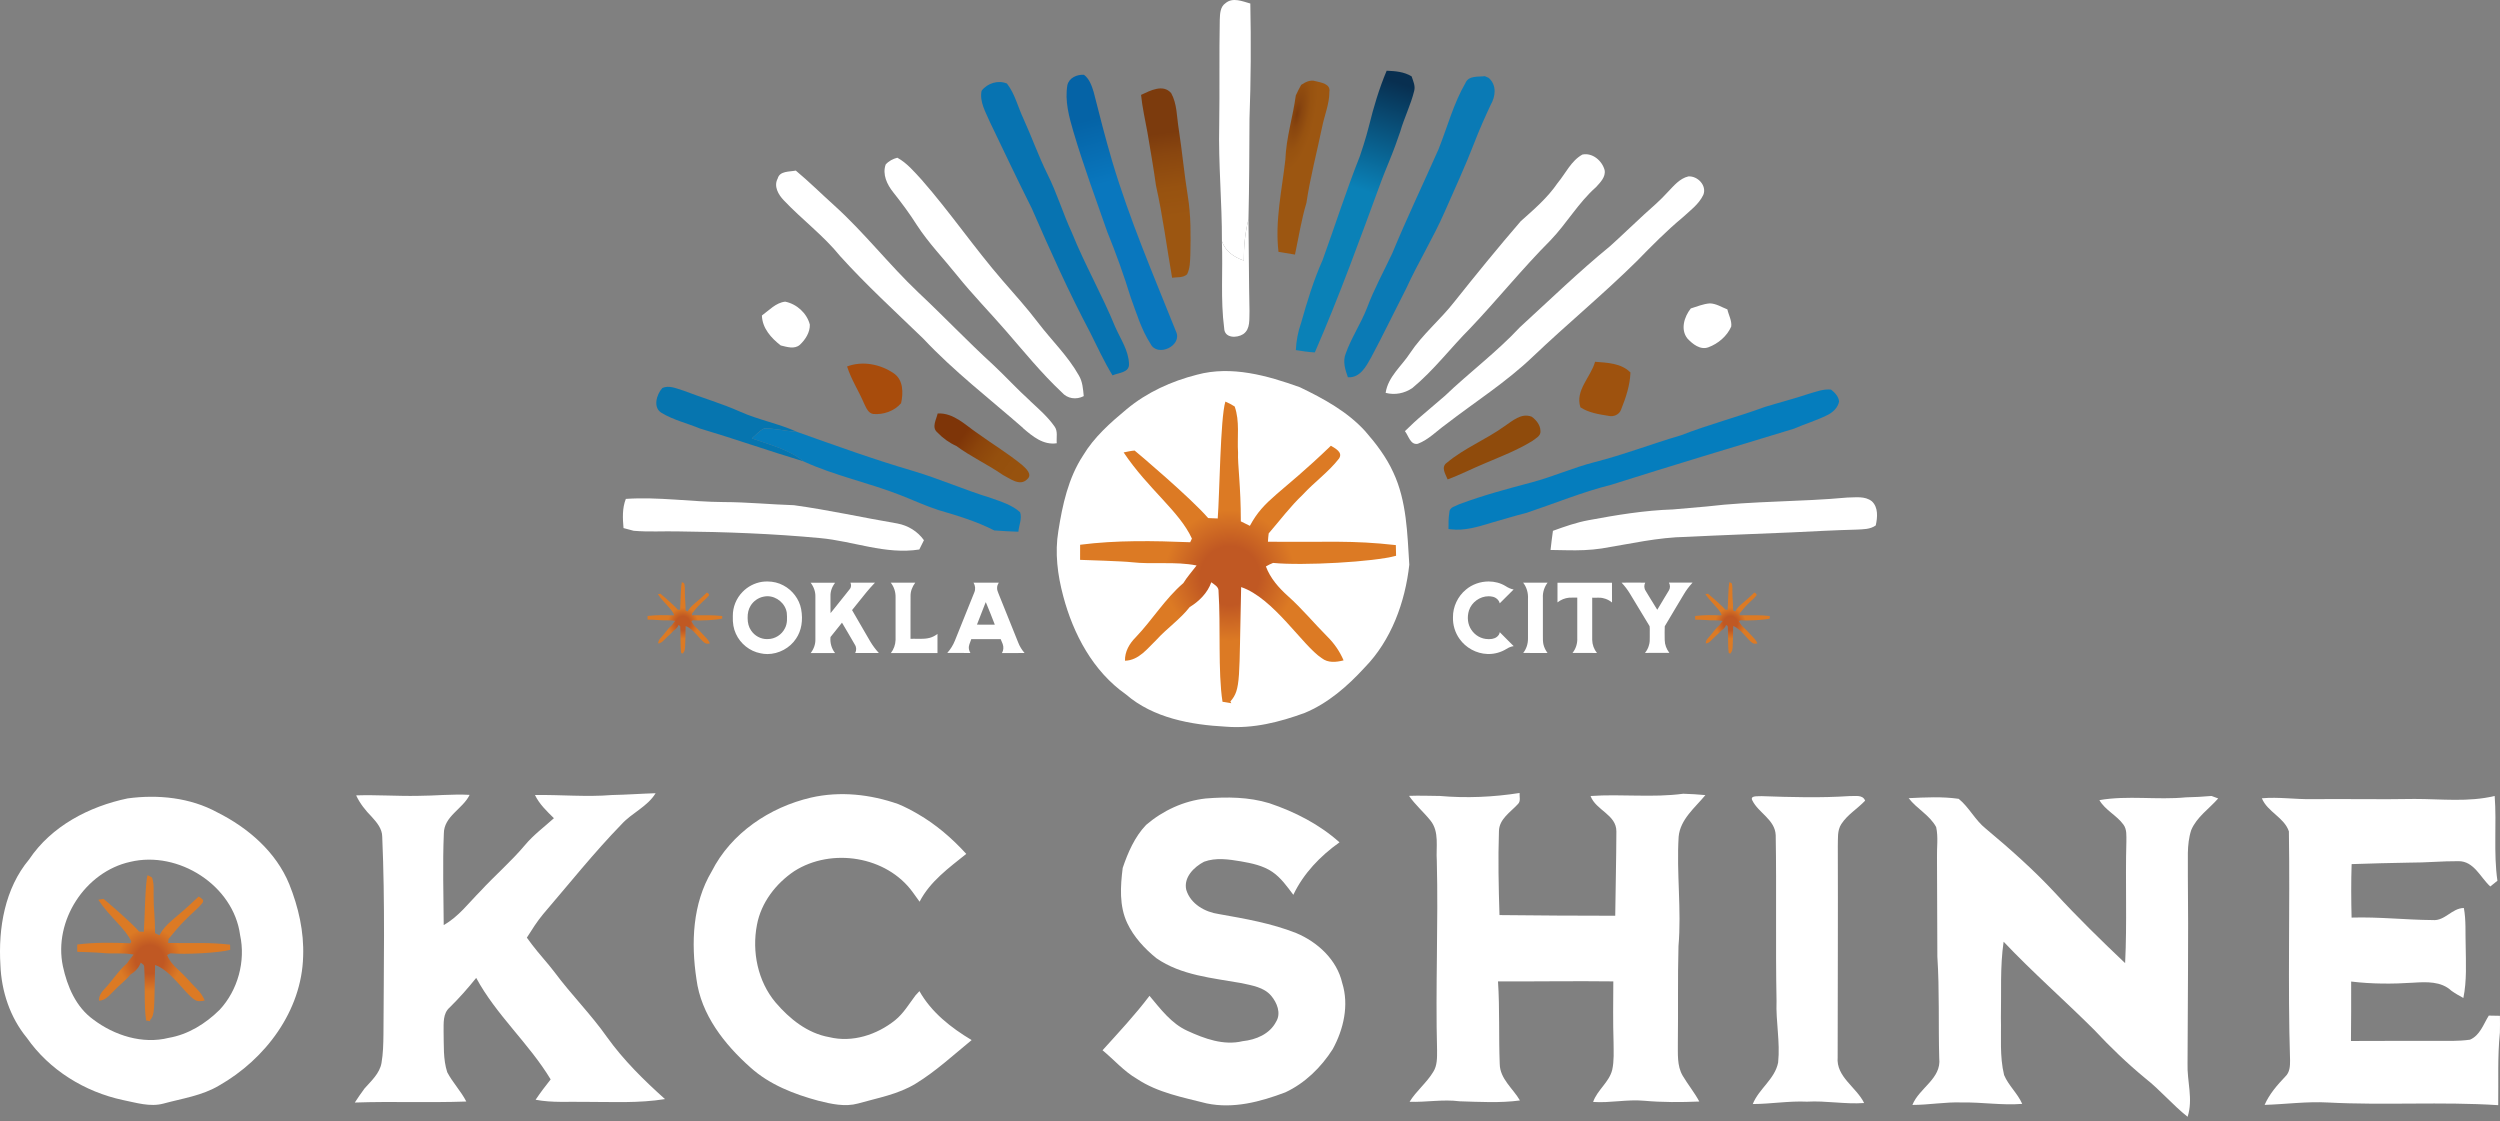
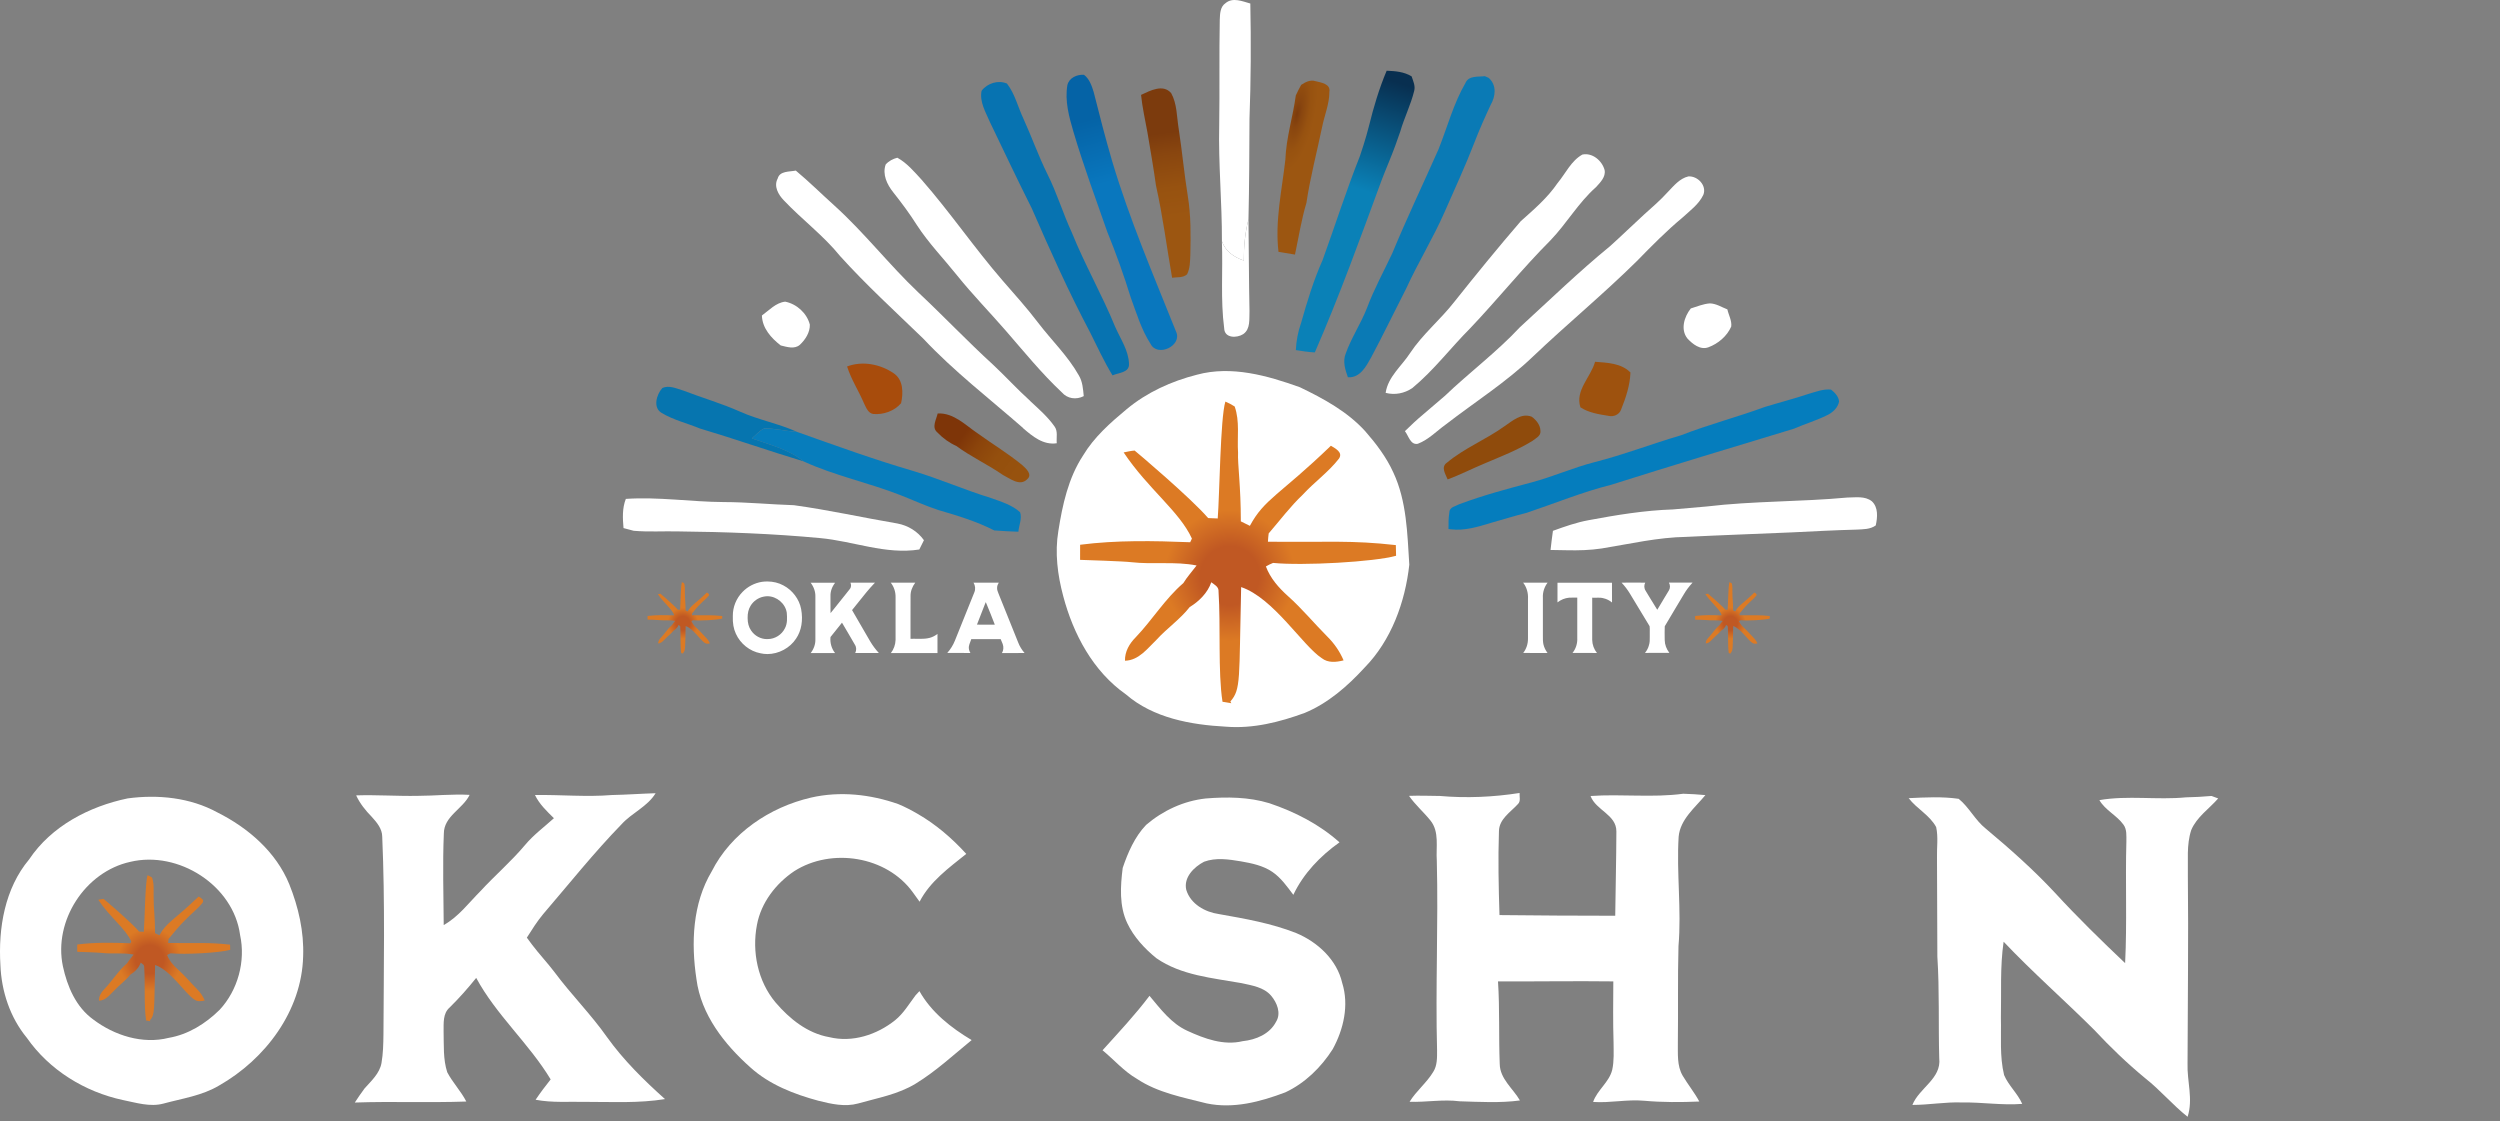
<svg xmlns="http://www.w3.org/2000/svg" width="223" height="100" viewBox="0 0 223 100" fill="none">
  <rect x="0" y="0" width="223" height="100" fill="#808080" stroke="none" />
  <path d="M37.266 70.99C38.809 70.986 40.349 70.815 41.892 70.902C41.273 72.173 39.586 72.803 39.59 74.367C39.474 77.083 39.565 79.802 39.579 82.514C40.898 81.779 41.801 80.547 42.848 79.497C44.143 78.091 45.602 76.841 46.831 75.378C47.586 74.472 48.542 73.769 49.41 72.984C48.773 72.358 48.115 71.735 47.719 70.916C50.008 70.881 52.3 71.105 54.589 70.916C55.888 70.892 57.186 70.794 58.481 70.755C57.749 71.956 56.378 72.498 55.45 73.516C52.976 76.061 50.764 78.843 48.454 81.534C47.905 82.189 47.453 82.92 46.995 83.638C47.149 83.851 47.306 84.061 47.464 84.271C48.101 85.111 48.829 85.881 49.469 86.724C50.953 88.723 52.724 90.486 54.155 92.523C55.632 94.581 57.438 96.355 59.317 98.039C56.986 98.417 54.617 98.287 52.269 98.287C50.771 98.252 49.256 98.382 47.775 98.098C48.195 97.475 48.65 96.87 49.119 96.282C47.18 93.066 44.269 90.549 42.477 87.228C41.738 88.152 40.951 89.038 40.111 89.867C39.488 90.402 39.579 91.277 39.569 92.016C39.6 93.223 39.516 94.476 39.894 95.645C40.377 96.565 41.115 97.325 41.595 98.256C38.281 98.375 34.963 98.231 31.649 98.347C31.925 97.916 32.216 97.5 32.52 97.087C33.122 96.411 33.861 95.753 34.029 94.823C34.176 93.976 34.193 93.115 34.204 92.257C34.228 86.381 34.351 80.505 34.095 74.636C34.092 73.926 33.612 73.359 33.161 72.862C32.604 72.295 32.104 71.672 31.768 70.948C33.605 70.888 35.432 71.025 37.266 70.99Z" fill="white" />
  <path d="M194.986 71.123C195.745 71.105 196.505 71.07 197.268 71C197.415 71.056 197.712 71.165 197.863 71.221C197.051 72.148 195.948 72.876 195.458 74.041C195.021 75.371 195.192 76.792 195.157 78.167C195.22 83.728 195.14 89.289 195.129 94.85C195.073 96.443 195.647 98.052 195.133 99.617C193.799 98.56 192.7 97.237 191.36 96.184C189.743 94.85 188.235 93.401 186.807 91.869C184.14 89.212 181.309 86.731 178.723 84.001C178.394 86.252 178.53 88.533 178.481 90.801C178.523 92.499 178.359 94.227 178.765 95.893C179.157 96.831 179.969 97.524 180.382 98.466C178.586 98.609 176.801 98.308 175.006 98.34C173.526 98.284 172.063 98.56 170.586 98.56C171.188 97.041 173.19 96.222 172.98 94.395C172.896 91.372 173.008 88.344 172.812 85.324C172.798 82.384 172.794 79.448 172.78 76.508C172.756 75.602 172.903 74.675 172.707 73.779C172.136 72.711 170.978 72.148 170.254 71.196C171.737 71.126 173.246 71.042 174.716 71.255C175.647 72.011 176.179 73.156 177.123 73.908C179.279 75.711 181.39 77.579 183.307 79.641C185.306 81.817 187.419 83.879 189.561 85.912C189.74 82.3 189.572 78.682 189.673 75.067C189.666 74.563 189.733 73.999 189.418 73.565C188.812 72.722 187.794 72.281 187.265 71.371C189.817 70.93 192.417 71.374 194.986 71.123Z" fill="white" />
  <path d="M72.336 71.147C74.919 70.552 77.642 70.85 80.126 71.725C80.728 71.973 81.309 72.278 81.876 72.61C83.5 73.548 84.928 74.783 86.191 76.166C84.641 77.415 82.965 78.615 82.027 80.432C81.824 80.152 81.628 79.868 81.421 79.592C79.087 76.362 74.17 75.588 70.849 77.706C69.2 78.815 67.888 80.519 67.52 82.497C67.059 84.887 67.591 87.526 69.176 89.415C70.422 90.878 72.028 92.173 73.967 92.513C76.032 93.02 78.216 92.306 79.843 91.004C80.592 90.399 81.085 89.555 81.659 88.793C81.747 88.698 81.925 88.506 82.013 88.408C83.08 90.304 84.833 91.676 86.671 92.775C85.04 94.109 83.486 95.554 81.687 96.656C80.119 97.619 78.285 97.934 76.543 98.431C75.374 98.753 74.156 98.476 73.008 98.189C70.831 97.601 68.644 96.754 66.947 95.225C64.623 93.16 62.533 90.514 62.124 87.34C61.634 84.114 61.771 80.6 63.485 77.727C65.214 74.307 68.661 72.001 72.336 71.147Z" fill="white" />
  <path d="M102.227 73.587C103.725 72.302 105.583 71.438 107.553 71.224C109.447 71.07 111.396 71.088 113.23 71.648C115.505 72.414 117.685 73.527 119.484 75.137C117.772 76.348 116.271 77.912 115.365 79.819C114.808 79.078 114.262 78.293 113.482 77.765C112.652 77.205 111.651 77.002 110.682 76.831C109.608 76.652 108.449 76.477 107.403 76.866C106.503 77.335 105.562 78.262 105.814 79.371C106.199 80.645 107.494 81.363 108.74 81.538C111.067 81.951 113.419 82.357 115.627 83.232C117.531 84.029 119.253 85.611 119.725 87.68C120.348 89.657 119.848 91.82 118.875 93.591C117.842 95.211 116.397 96.625 114.647 97.44C112.425 98.28 110.017 98.924 107.637 98.424C105.513 97.881 103.28 97.475 101.418 96.236C100.253 95.564 99.375 94.529 98.346 93.685C99.781 92.096 101.247 90.535 102.535 88.828C103.518 89.996 104.481 91.302 105.915 91.949C107.441 92.649 109.146 93.283 110.843 92.873C112.022 92.751 113.258 92.243 113.828 91.137C114.297 90.378 113.909 89.436 113.384 88.817C112.729 88.051 111.676 87.907 110.752 87.697C108.159 87.232 105.373 87.015 103.144 85.468C102.094 84.614 101.138 83.582 100.554 82.35C99.826 80.813 99.938 79.06 100.145 77.419C100.613 76.04 101.212 74.654 102.227 73.587Z" fill="white" />
  <path d="M128.439 71C130.805 71.207 133.199 71.102 135.547 70.734C135.523 71.063 135.673 71.473 135.39 71.732C134.735 72.449 133.72 73.058 133.706 74.146C133.622 76.638 133.675 79.133 133.755 81.625C137.196 81.66 140.636 81.688 144.079 81.685C144.107 79.179 144.174 76.673 144.181 74.167C144.191 72.659 142.354 72.288 141.878 71.004C144.629 70.808 147.401 71.172 150.144 70.801C150.806 70.825 151.464 70.857 152.122 70.923C151.194 72.047 149.878 73.082 149.735 74.633C149.535 77.884 150.001 81.142 149.721 84.394C149.644 87.253 149.703 90.115 149.665 92.975C149.679 93.972 149.57 95.053 150.095 95.953C150.561 96.737 151.145 97.451 151.579 98.256C149.934 98.326 148.286 98.333 146.645 98.186C145.129 98.049 143.625 98.399 142.106 98.294C142.477 97.223 143.534 96.544 143.81 95.431C143.988 94.626 143.932 93.794 143.929 92.975C143.873 91.162 143.897 89.353 143.908 87.54C140.478 87.498 137.052 87.554 133.622 87.543C133.783 89.993 133.678 92.45 133.776 94.903C133.794 96.236 134.959 97.087 135.579 98.161C133.797 98.399 131.988 98.287 130.2 98.235C128.709 98.042 127.225 98.329 125.734 98.28C126.333 97.307 127.257 96.59 127.844 95.613C128.208 95.043 128.187 94.347 128.187 93.699C128.037 88.058 128.306 82.416 128.163 76.775C128.075 75.578 128.415 74.195 127.592 73.184C126.984 72.428 126.238 71.791 125.685 70.99C126.606 70.955 127.523 70.99 128.439 71Z" fill="white" />
-   <path d="M156.311 71.404C156.052 70.921 156.881 71.051 157.137 71.016C159.755 71.107 162.376 71.184 164.99 71.009C165.466 71.037 166.145 70.848 166.369 71.418C165.69 72.142 164.791 72.66 164.245 73.507C163.867 74.085 163.958 74.809 163.933 75.467C163.954 81.746 163.923 88.02 163.919 94.302C163.769 96.066 165.588 96.962 166.281 98.39C164.577 98.513 162.887 98.17 161.182 98.268C159.562 98.194 157.959 98.474 156.346 98.481C156.892 97.116 158.323 96.259 158.61 94.771C158.799 92.938 158.397 91.118 158.467 89.284C158.372 84.356 158.477 79.429 158.393 74.505C158.341 73.115 156.857 72.513 156.311 71.404Z" fill="white" />
-   <path d="M215.371 71.266C217.755 71.263 220.18 71.567 222.525 71C222.714 73.516 222.409 76.053 222.77 78.563C222.609 78.692 222.29 78.948 222.133 79.074C221.254 78.272 220.673 76.806 219.301 76.817C217.846 76.806 216.393 76.953 214.937 76.946C213.212 76.97 211.49 77.026 209.765 77.079C209.712 78.668 209.723 80.257 209.761 81.849C212.176 81.775 214.577 82.052 216.992 82.07C218.084 82.171 218.7 81.009 219.777 80.992C219.98 82.094 219.9 83.217 219.938 84.334C219.956 85.898 220.047 87.477 219.732 89.02C219.361 88.82 219.001 88.614 218.661 88.372C217.748 87.519 216.439 87.582 215.277 87.655C213.426 87.777 211.564 87.777 209.723 87.553C209.726 89.321 209.726 91.088 209.705 92.856C212.197 92.852 214.692 92.838 217.184 92.845C218.227 92.845 219.281 92.887 220.323 92.74C221.216 92.355 221.524 91.358 222 90.591C222.325 90.595 222.658 90.598 222.994 90.609C223.004 91.113 223.001 91.617 222.99 92.121C222.77 94.269 222.875 96.425 222.84 98.581C217.786 98.255 212.712 98.609 207.655 98.343C205.765 98.238 203.885 98.497 202.003 98.556C202.43 97.58 203.133 96.782 203.857 96.019C204.249 95.652 204.277 95.095 204.274 94.595C204.06 87.788 204.277 80.967 204.169 74.16C203.752 72.911 202.262 72.431 201.758 71.207C203.248 71.073 204.732 71.311 206.22 71.284C209.268 71.252 212.32 71.322 215.371 71.266Z" fill="white" />
  <path d="M11.386 71.217C14.095 70.853 16.964 71.14 19.39 72.467C22.126 73.838 24.625 75.987 25.804 78.874C26.623 80.911 27.124 83.106 27.04 85.31C26.917 90.175 23.666 94.483 19.544 96.828C18.032 97.734 16.257 97.983 14.584 98.438C13.384 98.763 12.152 98.361 10.973 98.126C7.568 97.398 4.404 95.453 2.399 92.579C0.894 90.756 0.124 88.415 0.036 86.07C-0.163 82.787 0.428 79.249 2.595 76.663C4.586 73.684 7.953 71.935 11.386 71.217ZM11.624 76.876C7.582 77.762 4.764 82.147 5.608 86.182C5.996 87.988 6.773 89.825 8.317 90.938C10.196 92.362 12.716 93.167 15.053 92.576C16.796 92.278 18.347 91.302 19.589 90.077C21.22 88.327 21.923 85.734 21.416 83.403C20.828 78.969 15.907 75.854 11.624 76.876Z" fill="white" />
  <path d="M15.865 86.472C15.466 86.112 15.099 85.699 14.91 85.188C15.008 85.128 15.113 85.076 15.221 85.034C16.492 85.163 19.589 84.992 20.534 84.726C20.53 84.572 20.527 84.418 20.523 84.264C18.606 84.05 17.657 84.141 15.001 84.117C15.008 83.995 15.018 83.876 15.032 83.757C15.519 83.193 15.963 82.595 16.506 82.08C17.003 81.538 17.615 81.107 18.067 80.526C18.252 80.253 17.909 80.089 17.72 79.97C15.512 82.098 14.843 82.266 14.22 83.431C14.088 83.368 13.958 83.302 13.829 83.239C13.832 81.744 13.685 80.754 13.71 80.267C13.668 79.606 13.79 78.916 13.562 78.28C13.433 78.196 13.3 78.126 13.16 78.07C12.94 78.794 12.915 82.07 12.828 83.116C12.688 83.109 12.551 83.102 12.415 83.099C11.68 82.238 9.317 80.239 9.24 80.183C9.079 80.194 8.922 80.232 8.768 80.264C9.828 81.849 11.179 82.805 11.715 83.984C11.697 84.022 11.659 84.103 11.641 84.141C10.059 84.079 8.46 84.047 6.889 84.25C6.889 84.467 6.889 84.684 6.889 84.901C7.015 84.904 8.789 84.96 9.097 85.002C10.035 85.111 10.99 84.96 11.921 85.146C11.729 85.401 11.515 85.636 11.347 85.909C10.556 86.591 10.01 87.498 9.289 88.25C9.02 88.523 8.82 88.863 8.827 89.261C9.429 89.248 9.8 88.726 10.196 88.348C10.647 87.855 11.207 87.473 11.62 86.941C12.023 86.696 12.397 86.325 12.551 85.87C12.691 85.975 12.884 86.066 12.863 86.273C12.957 87.711 12.831 89.745 13.034 91.029C13.129 91.046 13.318 91.078 13.412 91.092L13.37 91.018C13.839 90.483 13.741 90.084 13.835 86.077C15.232 86.546 16.495 88.611 17.318 89.146C17.591 89.363 17.944 89.321 18.263 89.244C18.102 88.863 17.864 88.516 17.57 88.226C16.996 87.648 16.478 87.015 15.865 86.472Z" fill="url(#paint0_radial_1_388)" />
  <path d="M109.317 0.282C109.961 -0.267 110.826 0.121 111.529 0.314C111.599 3.733 111.581 7.159 111.455 10.582C111.445 13.574 111.431 16.57 111.364 19.562C111.057 20.766 110.941 22.001 110.948 23.24C110.084 22.95 109.303 22.414 108.995 21.518C109.009 18.064 108.673 14.62 108.754 11.163C108.803 8.031 108.743 4.898 108.803 1.766C108.824 1.245 108.831 0.608 109.317 0.282Z" fill="white" />
  <path d="M130.718 7.401C131.012 6.718 131.848 6.872 132.45 6.795C132.538 6.834 132.709 6.911 132.797 6.949C133.521 7.604 133.412 8.58 132.968 9.357C132.45 10.466 131.95 11.583 131.512 12.727C130.704 14.816 129.762 16.853 128.863 18.901C127.841 21.235 126.497 23.405 125.44 25.721C124.39 27.769 123.393 29.844 122.311 31.874C121.857 32.686 121.325 33.718 120.233 33.655C119.998 32.994 119.76 32.262 120.026 31.569C120.53 30.138 121.391 28.871 121.941 27.457C122.567 25.781 123.431 24.21 124.191 22.593C125.482 19.468 126.942 16.419 128.31 13.329C129.101 11.355 129.643 9.259 130.718 7.401Z" fill="#0A7AB5" />
  <path d="M87.556 8.101C88.057 7.425 89.04 7.117 89.82 7.453C90.534 8.374 90.797 9.542 91.287 10.582C92.036 12.22 92.634 13.928 93.436 15.544C94.283 17.228 94.818 19.044 95.609 20.748C96.767 23.618 98.311 26.306 99.48 29.169C99.949 30.239 100.673 31.265 100.708 32.465C100.743 33.253 99.77 33.239 99.238 33.484C98.482 32.255 97.884 30.939 97.24 29.655C95.332 26.054 93.667 22.334 92.039 18.596C90.758 16.048 89.544 13.469 88.305 10.897C87.931 10.015 87.36 9.098 87.556 8.101Z" fill="#0773B1" />
  <path d="M117.328 7.236C116.869 7.089 116.436 7.331 116.065 7.569C115.89 7.877 115.732 8.192 115.585 8.514C115.326 10.435 114.724 12.297 114.654 14.246C114.346 16.972 113.716 19.712 114.042 22.467C114.532 22.544 115.022 22.631 115.512 22.708C115.841 21.165 116.082 19.604 116.534 18.092C116.873 15.807 117.471 13.57 117.937 11.31C118.147 10.27 118.584 9.266 118.581 8.192C118.71 7.478 117.835 7.362 117.328 7.236Z" fill="url(#paint1_radial_1_388)" />
  <path d="M104.897 29.564C102.892 24.546 100.75 19.569 99.207 14.383C98.608 12.339 98.076 10.281 97.558 8.216C97.383 7.649 97.184 7.047 96.694 6.673C96.078 6.624 95.347 6.946 95.21 7.597C94.969 9.011 95.361 10.424 95.756 11.772C96.648 14.785 97.737 17.732 98.773 20.692C99.553 22.61 100.253 24.56 100.862 26.537C101.38 27.937 101.803 29.396 102.622 30.66C103.231 31.912 105.51 30.838 104.897 29.564Z" fill="url(#paint2_linear_1_388)" />
  <path d="M105.95 17.476C105.629 15.485 105.447 13.476 105.139 11.488C104.964 10.424 105.002 9.266 104.467 8.304C103.739 7.464 102.587 8.09 101.782 8.465C101.894 9.595 102.153 10.704 102.353 11.821C102.615 13.392 102.895 14.96 103.112 16.542C103.721 19.261 104.071 22.029 104.551 24.773C104.995 24.713 105.517 24.797 105.884 24.472C106.157 23.94 106.15 23.324 106.178 22.743C106.216 20.986 106.237 19.219 105.95 17.476Z" fill="url(#paint3_linear_1_388)" />
  <path d="M138.938 16.328C139.652 15.471 140.139 14.351 141.147 13.787C142.046 13.598 142.907 14.334 143.131 15.17C143.247 15.789 142.743 16.272 142.365 16.692C140.793 18.078 139.754 19.926 138.312 21.427C135.81 23.937 133.587 26.705 131.148 29.274C129.395 31.03 127.897 33.032 125.976 34.618C125.272 35.093 124.425 35.258 123.599 35.044C123.813 33.599 125.013 32.672 125.769 31.51C126.893 29.812 128.492 28.511 129.738 26.908C131.67 24.483 133.626 22.078 135.652 19.73C136.832 18.68 138.039 17.644 138.938 16.328Z" fill="white" />
  <path d="M125.916 6.813C125.248 6.4 124.457 6.337 123.69 6.309C123.018 7.901 122.525 9.56 122.112 11.236C121.965 11.807 121.808 12.37 121.629 12.93C121.521 13.266 121.409 13.598 121.3 13.934C120.086 16.986 119.092 20.122 117.972 23.209C117.17 25.004 116.6 26.887 116.065 28.78C115.785 29.568 115.627 30.393 115.589 31.23C116.149 31.317 116.712 31.408 117.282 31.436C119.473 26.407 121.339 21.245 123.232 16.097C123.627 15.054 124.079 14.036 124.46 12.99C124.611 12.577 124.761 12.157 124.901 11.74C125.255 10.512 125.839 9.357 126.144 8.115C126.266 7.667 126.056 7.229 125.916 6.813Z" fill="url(#paint4_linear_1_388)" />
  <path d="M79.003 14.673C79.272 14.365 79.65 14.169 80.042 14.068C80.91 14.547 81.551 15.32 82.212 16.038C84.749 18.929 86.912 22.12 89.432 25.025C90.503 26.26 91.602 27.471 92.592 28.777C93.793 30.355 95.255 31.748 96.232 33.487C96.568 34.044 96.61 34.705 96.669 35.335C96.001 35.678 95.21 35.573 94.713 34.996C92.907 33.302 91.343 31.37 89.722 29.505C88.281 27.846 86.744 26.274 85.365 24.559C84.175 23.069 82.835 21.693 81.792 20.087C81.148 19.065 80.424 18.096 79.675 17.151C79.129 16.468 78.688 15.555 79.003 14.673Z" fill="white" />
  <path d="M110.948 23.24C110.945 22.001 111.057 20.762 111.364 19.562C111.399 22.292 111.399 25.018 111.455 27.744C111.42 28.444 111.564 29.34 110.899 29.802C110.332 30.173 109.223 30.18 109.198 29.288C108.859 26.715 109.097 24.108 108.992 21.518C109.303 22.414 110.084 22.95 110.948 23.24Z" fill="white" />
  <path d="M67.962 28.143C68.605 27.678 69.211 26.999 70.037 26.908C71.062 27.111 71.979 27.933 72.238 28.959C72.256 29.648 71.839 30.299 71.346 30.758C70.863 31.177 70.187 30.943 69.641 30.814C68.787 30.152 67.996 29.277 67.962 28.143Z" fill="white" />
  <path d="M150.82 27.513C151.376 27.345 151.929 27.104 152.521 27.062C153.084 27.076 153.571 27.401 154.082 27.597C154.19 28.101 154.495 28.602 154.425 29.13C154.047 29.991 153.259 30.656 152.388 30.978C151.67 31.244 150.974 30.688 150.515 30.191C149.878 29.386 150.235 28.248 150.82 27.513Z" fill="white" />
  <path d="M142.281 32.269C143.369 32.357 144.625 32.392 145.437 33.228C145.395 34.373 145.024 35.482 144.601 36.535C144.44 36.994 143.915 37.211 143.464 37.092C142.61 36.955 141.714 36.815 140.975 36.336C140.475 34.828 141.903 33.638 142.281 32.269Z" fill="#9E520E" />
  <path d="M75.559 32.689C76.945 32.164 78.534 32.486 79.731 33.305C80.588 33.897 80.578 35.052 80.378 35.965C79.783 36.665 78.8 37.008 77.897 36.927C77.432 36.861 77.26 36.357 77.078 35.996C76.606 34.88 75.927 33.855 75.559 32.689Z" fill="#A84C0C" />
  <path d="M106.769 33.424C109.842 32.591 113.041 33.498 115.949 34.541C118.059 35.556 120.166 36.7 121.766 38.45C122.749 39.573 123.666 40.781 124.285 42.145C125.486 44.707 125.531 47.602 125.71 50.37C125.339 53.719 124.103 57.124 121.71 59.563C120.198 61.212 118.458 62.731 116.373 63.595C114.133 64.414 111.76 65.016 109.356 64.82C106.22 64.652 102.871 64.053 100.428 61.936C97.502 59.885 95.735 56.561 94.839 53.173C94.335 51.287 94.08 49.306 94.405 47.367C94.772 45.033 95.29 42.642 96.606 40.637C97.59 38.989 99.042 37.711 100.501 36.497C102.304 34.996 104.498 33.998 106.769 33.424Z" fill="white" />
  <path d="M59.076 34.618C59.681 34.324 60.353 34.667 60.948 34.838C62.632 35.486 64.374 35.986 66.023 36.724C67.671 37.459 69.466 37.785 71.111 38.527C70.135 38.457 69.169 38.226 68.189 38.201C67.751 38.411 67.426 38.786 67.069 39.101C68.658 39.678 70.355 40.07 71.696 41.159C68.591 40.224 65.533 39.146 62.425 38.219C61.295 37.753 60.084 37.47 59.03 36.84C58.211 36.374 58.561 35.188 59.076 34.618Z" fill="#0675AF" />
  <path d="M163.335 34.754C162.645 34.677 161.98 34.947 161.329 35.132C160.038 35.566 158.719 35.902 157.42 36.301C154.953 37.207 152.405 37.869 149.955 38.824C147.355 39.584 144.828 40.567 142.2 41.232C140.31 41.722 138.522 42.52 136.639 43.024C134.466 43.601 132.289 44.182 130.182 44.97C129.846 45.155 129.286 45.225 129.283 45.705C129.199 46.194 129.206 46.695 129.206 47.192L129.409 47.213C130.637 47.367 131.831 46.992 132.989 46.642C134.063 46.345 135.127 46.002 136.212 45.733C138.718 44.889 141.168 43.881 143.736 43.237C149.154 41.519 154.599 39.888 160.034 38.236C161.011 37.806 162.04 37.505 162.995 37.029C163.485 36.787 163.933 36.381 164.045 35.825C164.017 35.377 163.667 35.02 163.335 34.754Z" fill="#057DBD" />
  <path d="M150.599 15.737C149.826 15.919 149.304 16.573 148.78 17.116C148.118 17.851 147.366 18.495 146.631 19.156C145.616 20.08 144.639 21.042 143.617 21.959C140.828 24.241 138.242 26.75 135.586 29.179C133.507 31.408 131.057 33.232 128.859 35.332C128.229 35.867 127.603 36.403 126.977 36.941C126.399 37.424 125.85 37.932 125.318 38.46C125.64 38.856 125.811 39.727 126.473 39.584C127.424 39.22 128.145 38.453 128.961 37.865C131.572 35.849 134.378 34.075 136.762 31.783C139.796 28.896 143.033 26.229 146.011 23.286C147.327 21.938 148.65 20.594 150.102 19.387C150.764 18.775 151.541 18.218 151.936 17.382C152.269 16.556 151.432 15.677 150.599 15.737Z" fill="white" />
  <path d="M94.052 38.023C93.446 37.165 92.648 36.476 91.885 35.766C91.885 35.762 91.885 35.759 91.885 35.755C90.744 34.73 89.712 33.589 88.589 32.539C86.307 30.456 84.179 28.21 81.925 26.096C79.311 23.618 77.103 20.755 74.432 18.341C73.278 17.305 72.179 16.209 70.985 15.216C70.429 15.331 69.554 15.233 69.372 15.919C68.997 16.615 69.424 17.357 69.911 17.865C71.531 19.58 73.445 20.997 74.936 22.841C77.271 25.424 79.846 27.779 82.349 30.198C85.082 33.113 88.253 35.552 91.252 38.173C91.252 38.177 91.248 38.18 91.248 38.184C92.095 38.919 93.058 39.72 94.262 39.538C94.213 39.038 94.388 38.457 94.052 38.023Z" fill="white" />
  <path d="M134.186 38.03C134.907 37.554 135.687 36.809 136.625 37.169C137.035 37.463 137.406 37.918 137.409 38.45C137.451 38.891 136.996 39.09 136.702 39.321C135.376 40.147 133.906 40.707 132.471 41.32C131.348 41.785 130.266 42.342 129.129 42.765C128.947 42.3 128.499 41.663 129.062 41.274C130.62 39.969 132.541 39.213 134.186 38.03Z" fill="#8F4B0C" />
  <path d="M68.186 38.205C69.165 38.226 70.131 38.457 71.108 38.53C74.551 39.752 77.988 40.998 81.495 42.023C83.829 42.723 86.058 43.706 88.386 44.42C89.292 44.746 90.268 45.033 90.996 45.694C91.182 46.254 90.888 46.859 90.839 47.43C90.118 47.405 89.4 47.37 88.687 47.314C87.108 46.506 85.414 45.995 83.721 45.502C82.555 45.124 81.446 44.606 80.305 44.161C77.47 43.052 74.464 42.432 71.689 41.162C70.348 40.074 68.647 39.678 67.062 39.104C67.426 38.789 67.751 38.415 68.186 38.205Z" fill="#077DBC" />
  <path d="M91.189 41.491C89.939 40.459 88.54 39.619 87.224 38.667C86.114 37.925 85.082 36.812 83.64 36.879C83.525 37.417 83.073 38.121 83.609 38.569C84.088 39.076 84.669 39.496 85.309 39.783C86.622 40.753 88.12 41.435 89.46 42.366C90.097 42.688 90.972 43.409 91.623 42.751C92.127 42.328 91.521 41.792 91.189 41.491Z" fill="url(#paint5_linear_1_388)" />
  <path d="M55.825 44.501C58.74 44.305 61.641 44.767 64.553 44.784C66.646 44.788 68.728 44.998 70.817 45.064C73.914 45.488 76.97 46.174 80.046 46.695C81.005 46.877 81.848 47.392 82.415 48.186C82.279 48.459 82.139 48.735 82.002 49.015C78.996 49.491 76.105 48.263 73.144 47.997C68.945 47.602 64.728 47.447 60.511 47.402C59.181 47.37 57.847 47.462 56.525 47.346C56.22 47.269 55.916 47.188 55.618 47.105C55.541 46.233 55.496 45.33 55.825 44.501Z" fill="white" />
  <path d="M110.707 52.378C112.593 53.012 113.825 54.657 115.2 55.994C114.406 55.766 113.643 55.451 112.904 55.077C112.39 55.619 111.854 56.186 111.623 56.917C111.141 58.377 111.186 59.962 110.647 61.411C110.595 61.303 110.486 61.086 110.434 60.974C110.693 58.114 110.637 55.245 110.707 52.378Z" fill="white" />
  <path d="M166.974 44.718C166.355 44.221 165.504 44.378 164.77 44.382C160.594 44.77 156.384 44.683 152.22 45.18C151.215 45.267 150.214 45.348 149.217 45.442C146.694 45.523 144.198 45.936 141.721 46.398C140.622 46.597 139.568 46.971 138.522 47.349C138.445 47.916 138.368 48.487 138.308 49.057C138.791 49.064 139.278 49.075 139.764 49.082C140.8 49.106 141.836 49.078 142.862 48.924C145.381 48.518 147.877 47.927 150.438 47.888C153.564 47.731 156.692 47.626 159.818 47.489C161.749 47.398 163.678 47.29 165.609 47.241C166.187 47.209 166.824 47.227 167.317 46.867C167.475 46.156 167.555 45.26 166.974 44.718Z" fill="white" />
  <path d="M114.896 53.18C114.07 52.438 113.31 51.584 112.918 50.527C113.121 50.405 113.335 50.3 113.559 50.212C116.187 50.478 122.581 50.125 124.53 49.575C124.52 49.257 124.513 48.942 124.509 48.623C120.544 48.179 118.591 48.371 113.1 48.322C113.111 48.074 113.135 47.825 113.167 47.58C114.171 46.419 115.092 45.18 116.212 44.119C117.237 43.003 118.5 42.114 119.435 40.91C119.82 40.347 119.109 40.004 118.717 39.759C114.157 44.151 112.775 44.501 111.49 46.905C111.218 46.772 110.948 46.639 110.682 46.506C110.689 43.416 110.385 41.376 110.434 40.368C110.346 39.003 110.602 37.575 110.133 36.259C109.867 36.087 109.59 35.941 109.303 35.822C108.848 37.319 108.792 44.084 108.621 46.247C108.334 46.233 108.05 46.223 107.767 46.212C106.244 44.434 101.369 40.308 101.208 40.189C100.876 40.214 100.55 40.291 100.229 40.357C102.419 43.629 105.209 45.607 106.318 48.042C106.279 48.123 106.202 48.284 106.164 48.368C102.895 48.238 99.595 48.175 96.347 48.592C96.351 49.04 96.347 49.488 96.344 49.939C96.606 49.946 100.267 50.065 100.904 50.146C102.843 50.37 104.813 50.058 106.738 50.44C106.342 50.965 105.898 51.451 105.555 52.011C103.917 53.418 102.79 55.294 101.303 56.848C100.743 57.411 100.33 58.114 100.348 58.937C101.59 58.905 102.36 57.834 103.175 57.051C104.106 56.032 105.268 55.241 106.122 54.149C106.955 53.645 107.725 52.876 108.047 51.938C108.334 52.158 108.729 52.34 108.694 52.77C108.894 55.742 108.631 59.945 109.048 62.598C109.244 62.633 109.636 62.696 109.832 62.727L109.748 62.573C110.714 61.467 110.511 60.638 110.71 52.368C113.594 53.337 116.201 57.603 117.898 58.706C118.465 59.154 119.193 59.07 119.848 58.905C119.512 58.118 119.022 57.404 118.416 56.802C117.226 55.612 116.156 54.303 114.896 53.18Z" fill="url(#paint6_radial_1_388)" />
  <path d="M155.586 56.025C155.39 55.85 155.212 55.647 155.117 55.399C155.166 55.371 155.215 55.346 155.268 55.325C155.891 55.388 157.403 55.304 157.865 55.175C157.861 55.101 157.861 55.024 157.861 54.951C156.923 54.846 156.461 54.891 155.163 54.881C155.166 54.821 155.17 54.762 155.18 54.706C155.418 54.429 155.635 54.139 155.901 53.887C156.143 53.621 156.444 53.411 156.664 53.127C156.755 52.994 156.587 52.914 156.496 52.854C155.418 53.894 155.089 53.978 154.785 54.545C154.722 54.513 154.655 54.482 154.593 54.45C154.596 53.719 154.523 53.236 154.533 52.998C154.512 52.676 154.571 52.336 154.463 52.025C154.4 51.983 154.334 51.952 154.267 51.923C154.159 52.277 154.148 53.88 154.106 54.391C154.04 54.387 153.97 54.384 153.903 54.384C153.543 53.964 152.391 52.987 152.353 52.959C152.272 52.966 152.199 52.984 152.122 52.998C152.64 53.771 153.301 54.24 153.564 54.818C153.553 54.835 153.536 54.874 153.529 54.895C152.755 54.863 151.975 54.849 151.205 54.947C151.205 55.052 151.205 55.161 151.205 55.266C151.268 55.266 152.132 55.294 152.283 55.315C152.741 55.367 153.207 55.294 153.662 55.385C153.567 55.507 153.462 55.623 153.382 55.756C152.993 56.088 152.727 56.532 152.377 56.9C152.244 57.033 152.146 57.201 152.15 57.394C152.444 57.386 152.626 57.131 152.818 56.949C153.039 56.708 153.312 56.522 153.515 56.263C153.711 56.144 153.893 55.962 153.97 55.742C154.036 55.794 154.131 55.836 154.124 55.938C154.169 56.641 154.11 57.635 154.208 58.261C154.253 58.268 154.348 58.286 154.393 58.293L154.372 58.258C154.6 57.995 154.554 57.799 154.6 55.843C155.282 56.074 155.898 57.082 156.3 57.341C156.433 57.446 156.605 57.428 156.762 57.39C156.682 57.205 156.566 57.036 156.423 56.893C156.139 56.599 155.884 56.291 155.586 56.025Z" fill="url(#paint7_radial_1_388)" />
  <path d="M62.145 56.025C61.949 55.85 61.771 55.647 61.676 55.399C61.725 55.371 61.774 55.346 61.827 55.325C62.45 55.388 63.961 55.304 64.423 55.175C64.42 55.101 64.42 55.024 64.42 54.951C63.482 54.846 63.02 54.891 61.722 54.881C61.725 54.821 61.729 54.762 61.739 54.706C61.977 54.429 62.194 54.139 62.46 53.887C62.702 53.621 63.002 53.411 63.223 53.127C63.314 52.994 63.146 52.914 63.055 52.854C61.977 53.894 61.648 53.978 61.344 54.545C61.281 54.513 61.214 54.482 61.151 54.45C61.155 53.719 61.081 53.236 61.092 52.998C61.071 52.676 61.13 52.336 61.022 52.025C60.959 51.983 60.892 51.952 60.826 51.923C60.717 52.277 60.707 53.88 60.665 54.391C60.598 54.387 60.528 54.384 60.462 54.384C60.101 53.964 58.95 52.987 58.911 52.959C58.831 52.966 58.757 52.984 58.68 52.998C59.198 53.771 59.86 54.24 60.122 54.818C60.112 54.835 60.094 54.874 60.087 54.895C59.314 54.863 58.533 54.849 57.764 54.947C57.764 55.052 57.764 55.161 57.764 55.266C57.827 55.266 58.691 55.294 58.841 55.315C59.3 55.367 59.765 55.294 60.22 55.385C60.126 55.507 60.021 55.623 59.94 55.756C59.552 56.088 59.286 56.532 58.936 56.9C58.803 57.033 58.705 57.201 58.708 57.394C59.002 57.386 59.184 57.131 59.377 56.949C59.597 56.708 59.87 56.522 60.073 56.263C60.269 56.144 60.451 55.962 60.528 55.742C60.595 55.794 60.689 55.836 60.682 55.938C60.728 56.641 60.668 57.635 60.766 58.261C60.812 58.268 60.906 58.286 60.952 58.293L60.931 58.258C61.158 57.995 61.113 57.799 61.158 55.843C61.841 56.074 62.456 57.082 62.859 57.341C62.992 57.446 63.163 57.428 63.321 57.39C63.24 57.205 63.125 57.036 62.981 56.893C62.698 56.602 62.443 56.291 62.145 56.025Z" fill="url(#paint8_radial_1_388)" />
  <path d="M68.451 58.342C68.242 58.342 68.031 58.317 67.832 58.272C66.88 58.093 66.04 57.421 65.638 56.526C65.435 56.092 65.344 55.577 65.368 54.951C65.358 54.149 65.676 53.369 66.236 52.798C66.695 52.322 67.307 52.004 67.965 51.899C68.123 51.878 68.28 51.867 68.438 51.867C68.955 51.867 69.456 51.986 69.876 52.217C70.688 52.641 71.297 53.449 71.461 54.328C71.647 55.329 71.489 56.263 71.01 56.963C70.467 57.799 69.463 58.342 68.451 58.342ZM68.441 57.005C68.459 57.005 68.476 57.005 68.49 57.005C69.123 57.005 69.739 56.617 70.019 56.035C70.25 55.602 70.212 55.098 70.18 54.653C70.058 53.838 69.284 53.183 68.451 53.183C68.336 53.183 68.221 53.197 68.109 53.222C67.632 53.316 67.199 53.621 66.947 54.044C66.768 54.335 66.681 54.699 66.688 55.119C66.684 55.563 66.793 55.955 67.003 56.249C67.318 56.718 67.856 57.008 68.406 57.008C68.416 57.005 68.427 57.005 68.441 57.005Z" fill="white" />
  <path d="M76.284 58.248C76.406 58.017 76.403 57.726 76.252 57.502C76.116 57.271 75.979 57.037 75.846 56.802C75.629 56.424 75.402 56.032 75.171 55.651L75.104 55.542L75.024 55.644C74.901 55.794 74.782 55.948 74.66 56.099C74.474 56.333 74.289 56.568 74.1 56.799L74.082 56.82L74.079 56.848C74.03 57.352 74.18 57.862 74.485 58.251C74.117 58.251 73.75 58.251 73.382 58.251C73.025 58.251 72.669 58.251 72.312 58.251C72.595 57.891 72.746 57.453 72.732 57.026V53.218C72.746 52.791 72.595 52.347 72.308 51.98C72.389 51.98 72.469 51.98 72.553 51.98C72.735 51.98 72.921 51.98 73.103 51.98C73.284 51.98 73.47 51.98 73.652 51.98C73.981 51.98 74.25 51.98 74.495 51.983C74.215 52.333 74.065 52.757 74.079 53.166C74.079 53.33 74.079 53.495 74.079 53.663C74.079 53.922 74.079 54.181 74.082 54.44L74.086 54.688L74.243 54.496C74.639 54.009 75.034 53.509 75.419 53.026L75.794 52.553C75.937 52.389 75.941 52.158 75.86 51.976C76.095 51.976 76.329 51.976 76.564 51.976H77.526C77.698 51.976 77.873 51.976 78.044 51.976C77.533 52.505 77.071 53.086 76.623 53.649C76.434 53.887 76.238 54.135 76.042 54.373L76.004 54.422L76.035 54.475C76.357 55.035 76.683 55.595 77.008 56.155C77.211 56.501 77.411 56.851 77.614 57.198C77.831 57.565 78.09 57.919 78.394 58.248C78.314 58.248 78.233 58.248 78.156 58.248H77.103C76.826 58.244 76.553 58.244 76.284 58.248Z" fill="white" />
  <path d="M79.461 58.258C79.72 57.925 79.874 57.505 79.885 57.082V55.987C79.885 55.08 79.885 54.177 79.885 53.271C79.895 52.795 79.741 52.333 79.451 51.972C79.612 51.972 80.851 51.972 80.851 51.972C81.113 51.972 81.376 51.972 81.642 51.972C81.362 52.347 81.215 52.76 81.222 53.155C81.218 53.925 81.218 54.699 81.218 55.469C81.218 55.941 81.218 56.417 81.218 56.89V56.984L81.313 56.981C81.379 56.977 81.446 56.977 81.516 56.977C81.614 56.977 81.712 56.981 81.81 56.981C81.908 56.984 82.009 56.984 82.107 56.984C82.349 56.984 82.639 56.974 82.926 56.897C83.168 56.834 83.406 56.715 83.623 56.543C83.619 56.897 83.619 57.25 83.623 57.596C83.623 57.817 83.623 58.034 83.623 58.255H79.461V58.258Z" fill="white" />
  <path d="M86.562 58.248C86.342 58.244 86.118 58.244 85.897 58.244C85.743 58.244 85.134 58.244 84.984 58.244C84.819 58.244 84.659 58.244 84.494 58.244C84.784 57.919 85.019 57.544 85.176 57.149L86.916 52.823C87.028 52.553 86.996 52.232 86.839 51.976C87.175 51.976 87.507 51.976 87.843 51.976H89.089C89.009 52.106 88.946 52.249 88.942 52.413C88.925 52.596 88.995 52.767 89.058 52.921L89.082 52.984C89.365 53.687 89.649 54.394 89.933 55.098C90.226 55.833 90.524 56.568 90.818 57.299C90.951 57.649 91.15 57.971 91.392 58.248C91.175 58.251 90.954 58.251 90.737 58.251C90.576 58.251 89.939 58.251 89.778 58.251C89.642 58.251 89.509 58.251 89.373 58.251C89.513 58.02 89.54 57.722 89.442 57.45C89.404 57.355 89.365 57.261 89.327 57.17L89.26 57.012H86.636L86.615 57.075C86.594 57.142 86.569 57.208 86.541 57.278C86.496 57.397 86.447 57.516 86.426 57.649C86.394 57.842 86.443 58.051 86.562 58.248ZM88.736 55.721L88.69 55.598C88.48 55.042 88.249 54.485 88.029 53.943L87.931 53.708L87.847 53.915C87.714 54.247 87.584 54.583 87.455 54.919C87.367 55.143 87.28 55.371 87.192 55.595L87.143 55.717H87.273C87.448 55.721 87.626 55.721 87.801 55.721H88.333C88.428 55.721 88.736 55.721 88.736 55.721Z" fill="white" />
-   <path d="M132.797 58.338C132.755 58.338 132.713 58.338 132.671 58.335C131.698 58.303 130.746 57.785 130.189 56.987C129.79 56.428 129.584 55.745 129.605 55.063C129.591 54.132 130.035 53.187 130.76 52.595C131.306 52.13 132.044 51.867 132.786 51.867C133.325 51.867 133.839 52.004 134.277 52.266C134.543 52.441 134.784 52.543 135.015 52.581C134.602 52.994 134.189 53.404 133.776 53.817C133.699 53.484 133.381 53.253 133.076 53.215C132.982 53.197 132.881 53.187 132.779 53.187C132.006 53.187 131.271 53.719 131.033 54.45C130.844 55.059 130.921 55.703 131.243 56.175C131.572 56.683 132.142 57.002 132.73 57.008C132.762 57.012 132.797 57.012 132.828 57.012C133.202 57.012 133.486 56.897 133.654 56.676C133.727 56.592 133.759 56.494 133.78 56.392C134.039 56.655 134.298 56.914 134.557 57.173C134.711 57.327 134.865 57.481 135.019 57.635C134.798 57.666 134.578 57.754 134.361 57.894C133.899 58.177 133.342 58.338 132.797 58.338Z" fill="white" />
  <path d="M136.338 58.244C136.181 58.244 136.027 58.244 135.869 58.244C136.146 57.894 136.3 57.439 136.296 56.967C136.296 55.794 136.296 54.618 136.296 53.442C136.331 52.889 136.174 52.364 135.862 51.972H137.199C137.483 51.972 137.763 51.972 138.046 51.972C137.749 52.361 137.595 52.847 137.626 53.337C137.626 54.016 137.626 54.699 137.626 55.381C137.626 55.773 137.626 56.165 137.626 56.561C137.626 56.624 137.626 56.69 137.626 56.753C137.623 56.988 137.623 57.229 137.672 57.471C137.738 57.754 137.864 58.017 138.043 58.244C137.798 58.248 137.553 58.248 137.308 58.248L136.338 58.244Z" fill="white" />
  <path d="M140.968 58.244C140.699 58.244 140.475 58.244 140.268 58.24C140.566 57.876 140.72 57.39 140.692 56.9C140.692 56.267 140.692 55.626 140.692 54.986C140.692 54.457 140.692 53.929 140.692 53.4V53.309H140.601C140.562 53.309 140.524 53.309 140.489 53.309C140.44 53.309 140.244 53.309 140.195 53.309C140.118 53.309 140.041 53.309 139.964 53.313C139.589 53.348 139.229 53.495 138.928 53.733C138.928 53.369 138.928 53.005 138.928 52.644C138.928 52.424 138.928 52.2 138.928 51.98C139.771 51.98 140.615 51.98 141.458 51.98H143.789C143.789 52.207 143.789 52.434 143.789 52.662C143.789 53.015 143.789 53.383 143.792 53.743C143.565 53.554 143.306 53.425 143.033 53.365C142.869 53.316 142.701 53.313 142.561 53.313C142.505 53.313 142.449 53.313 142.389 53.316C142.333 53.316 142.277 53.32 142.225 53.32C142.19 53.32 142.155 53.32 142.12 53.316L142.025 53.313V53.407C142.025 53.967 142.025 54.527 142.025 55.087C142.025 55.752 142.025 56.417 142.025 57.082C142.032 57.498 142.183 57.915 142.449 58.247C142.291 58.247 142.13 58.244 141.973 58.244C141.808 58.244 141.64 58.244 141.476 58.244C141.301 58.244 141.136 58.244 140.968 58.244Z" fill="white" />
  <path d="M146.729 58.244C146.904 58.027 147.023 57.799 147.082 57.565C147.166 57.32 147.163 57.061 147.159 56.809C147.159 56.725 147.156 56.641 147.159 56.56C147.156 56.473 147.159 56.386 147.159 56.302C147.163 56.158 147.163 56.015 147.145 55.868L147.142 55.85L147.131 55.833C146.813 55.308 146.494 54.779 146.176 54.254C145.91 53.817 145.647 53.383 145.385 52.945C145.185 52.613 144.937 52.284 144.643 51.972C144.699 51.972 144.751 51.972 144.807 51.972C144.993 51.972 145.175 51.972 145.36 51.969C145.542 51.969 145.728 51.965 145.913 51.965C146.242 51.965 146.508 51.969 146.753 51.976C146.638 52.196 146.645 52.476 146.788 52.693C146.904 52.879 147.016 53.071 147.131 53.26C147.331 53.593 147.537 53.936 147.751 54.268L147.831 54.391L147.905 54.265C148.083 53.957 148.269 53.649 148.451 53.351C148.594 53.117 148.734 52.886 148.874 52.651C148.993 52.448 148.99 52.189 148.867 51.969C149.077 51.969 149.29 51.969 149.5 51.969H150.452C150.627 51.969 150.802 51.969 150.977 51.969C150.645 52.336 150.396 52.669 150.204 53.001C149.987 53.365 149.77 53.729 149.549 54.093C149.203 54.667 148.846 55.259 148.507 55.847L148.496 55.864V55.885C148.482 56.211 148.486 56.543 148.489 56.865L148.493 57.106C148.5 57.502 148.65 57.904 148.906 58.233C148.706 58.233 148.507 58.233 148.304 58.233H147.376C147.163 58.244 146.946 58.244 146.729 58.244Z" fill="white" />
  <defs>
    <radialGradient id="paint0_radial_1_388" cx="0" cy="0" r="1" gradientUnits="userSpaceOnUse" gradientTransform="translate(13.356 85.588) scale(4.742)">
      <stop offset="0.268" stop-color="#C05823" />
      <stop offset="0.596" stop-color="#DC7A24" />
    </radialGradient>
    <radialGradient id="paint1_radial_1_388" cx="0" cy="0" r="1" gradientUnits="userSpaceOnUse" gradientTransform="translate(115.693 10.172) rotate(101.741) scale(8.958 2.786)">
      <stop stop-color="#7C3B0D" />
      <stop offset="0.142" stop-color="#89460F" />
      <stop offset="0.374" stop-color="#975210" />
      <stop offset="0.569" stop-color="#9C5611" />
    </radialGradient>
    <linearGradient id="paint2_linear_1_388" x1="97.232" y1="9.237" x2="99.92" y2="19.148" gradientUnits="userSpaceOnUse">
      <stop offset="0.131" stop-color="#0563A6" />
      <stop offset="0.703" stop-color="#0977BE" />
    </linearGradient>
    <linearGradient id="paint3_linear_1_388" x1="103.615" y1="11.018" x2="105.631" y2="25.632" gradientUnits="userSpaceOnUse">
      <stop offset="0.058" stop-color="#7C3B0D" />
      <stop offset="0.185" stop-color="#89460F" />
      <stop offset="0.393" stop-color="#975210" />
      <stop offset="0.569" stop-color="#9C5611" />
    </linearGradient>
    <linearGradient id="paint4_linear_1_388" x1="124.6" y1="7.329" x2="117.216" y2="30.733" gradientUnits="userSpaceOnUse">
      <stop stop-color="#082F50" />
      <stop offset="0.412" stop-color="#0A81B7" />
    </linearGradient>
    <linearGradient id="paint5_linear_1_388" x1="84.428" y1="37.901" x2="90.594" y2="42.415" gradientUnits="userSpaceOnUse">
      <stop offset="0.225" stop-color="#7E3508" />
      <stop offset="0.439" stop-color="#8B440B" />
      <stop offset="0.698" stop-color="#944F0D" />
      <stop offset="1" stop-color="#97520E" />
    </linearGradient>
    <radialGradient id="paint6_radial_1_388" cx="0" cy="0" r="1" gradientUnits="userSpaceOnUse" gradientTransform="translate(109.709 51.358) scale(9.795 9.795)">
      <stop offset="0.268" stop-color="#C05823" />
      <stop offset="0.596" stop-color="#DC7A24" />
    </radialGradient>
    <radialGradient id="paint7_radial_1_388" cx="0" cy="0" r="1" gradientUnits="userSpaceOnUse" gradientTransform="translate(154.36 55.593) scale(2.317)">
      <stop offset="0.268" stop-color="#C05823" />
      <stop offset="0.596" stop-color="#DC7A24" />
    </radialGradient>
    <radialGradient id="paint8_radial_1_388" cx="0" cy="0" r="1" gradientUnits="userSpaceOnUse" gradientTransform="translate(60.919 55.594) scale(2.317)">
      <stop offset="0.268" stop-color="#C05823" />
      <stop offset="0.596" stop-color="#DC7A24" />
    </radialGradient>
  </defs>
</svg>